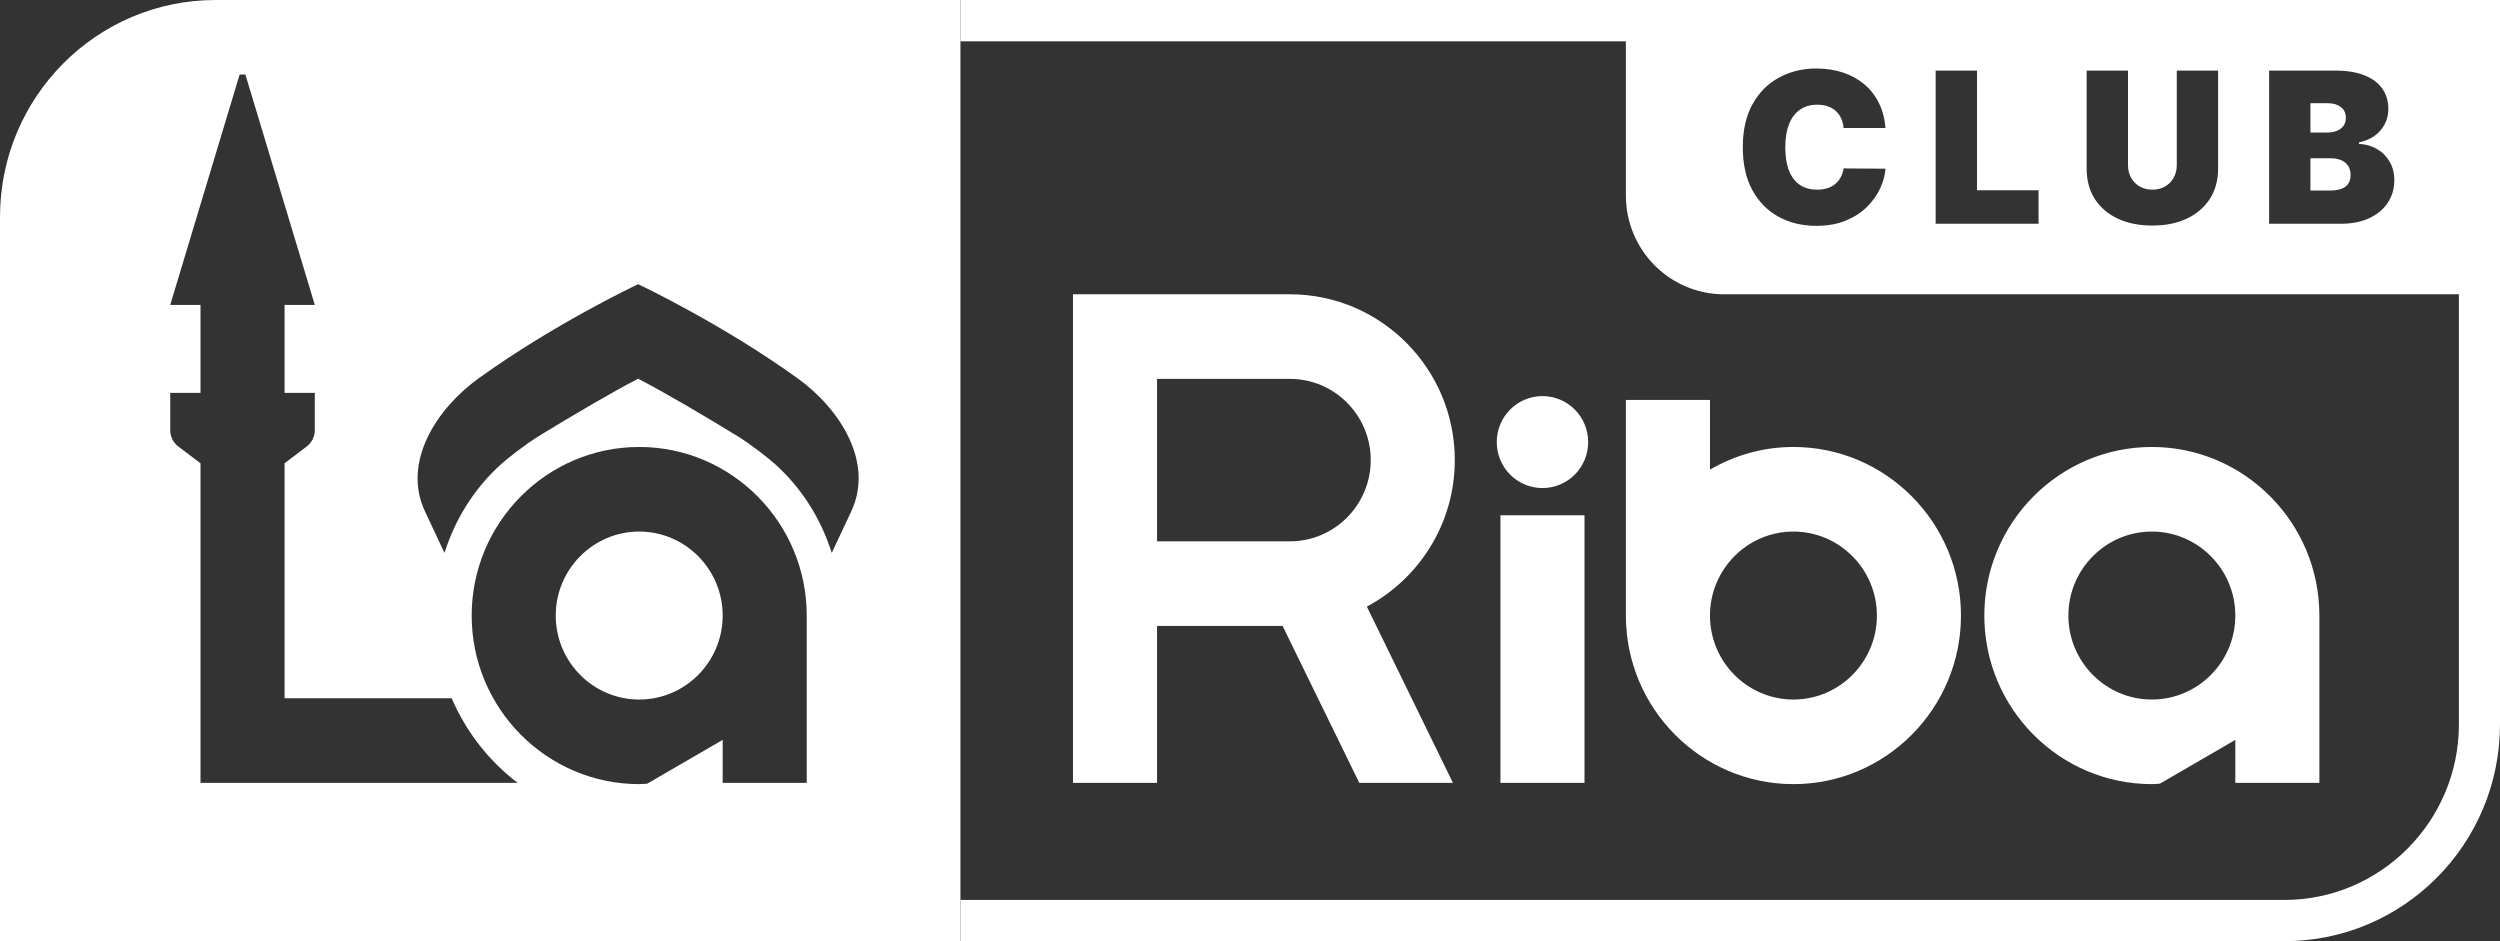
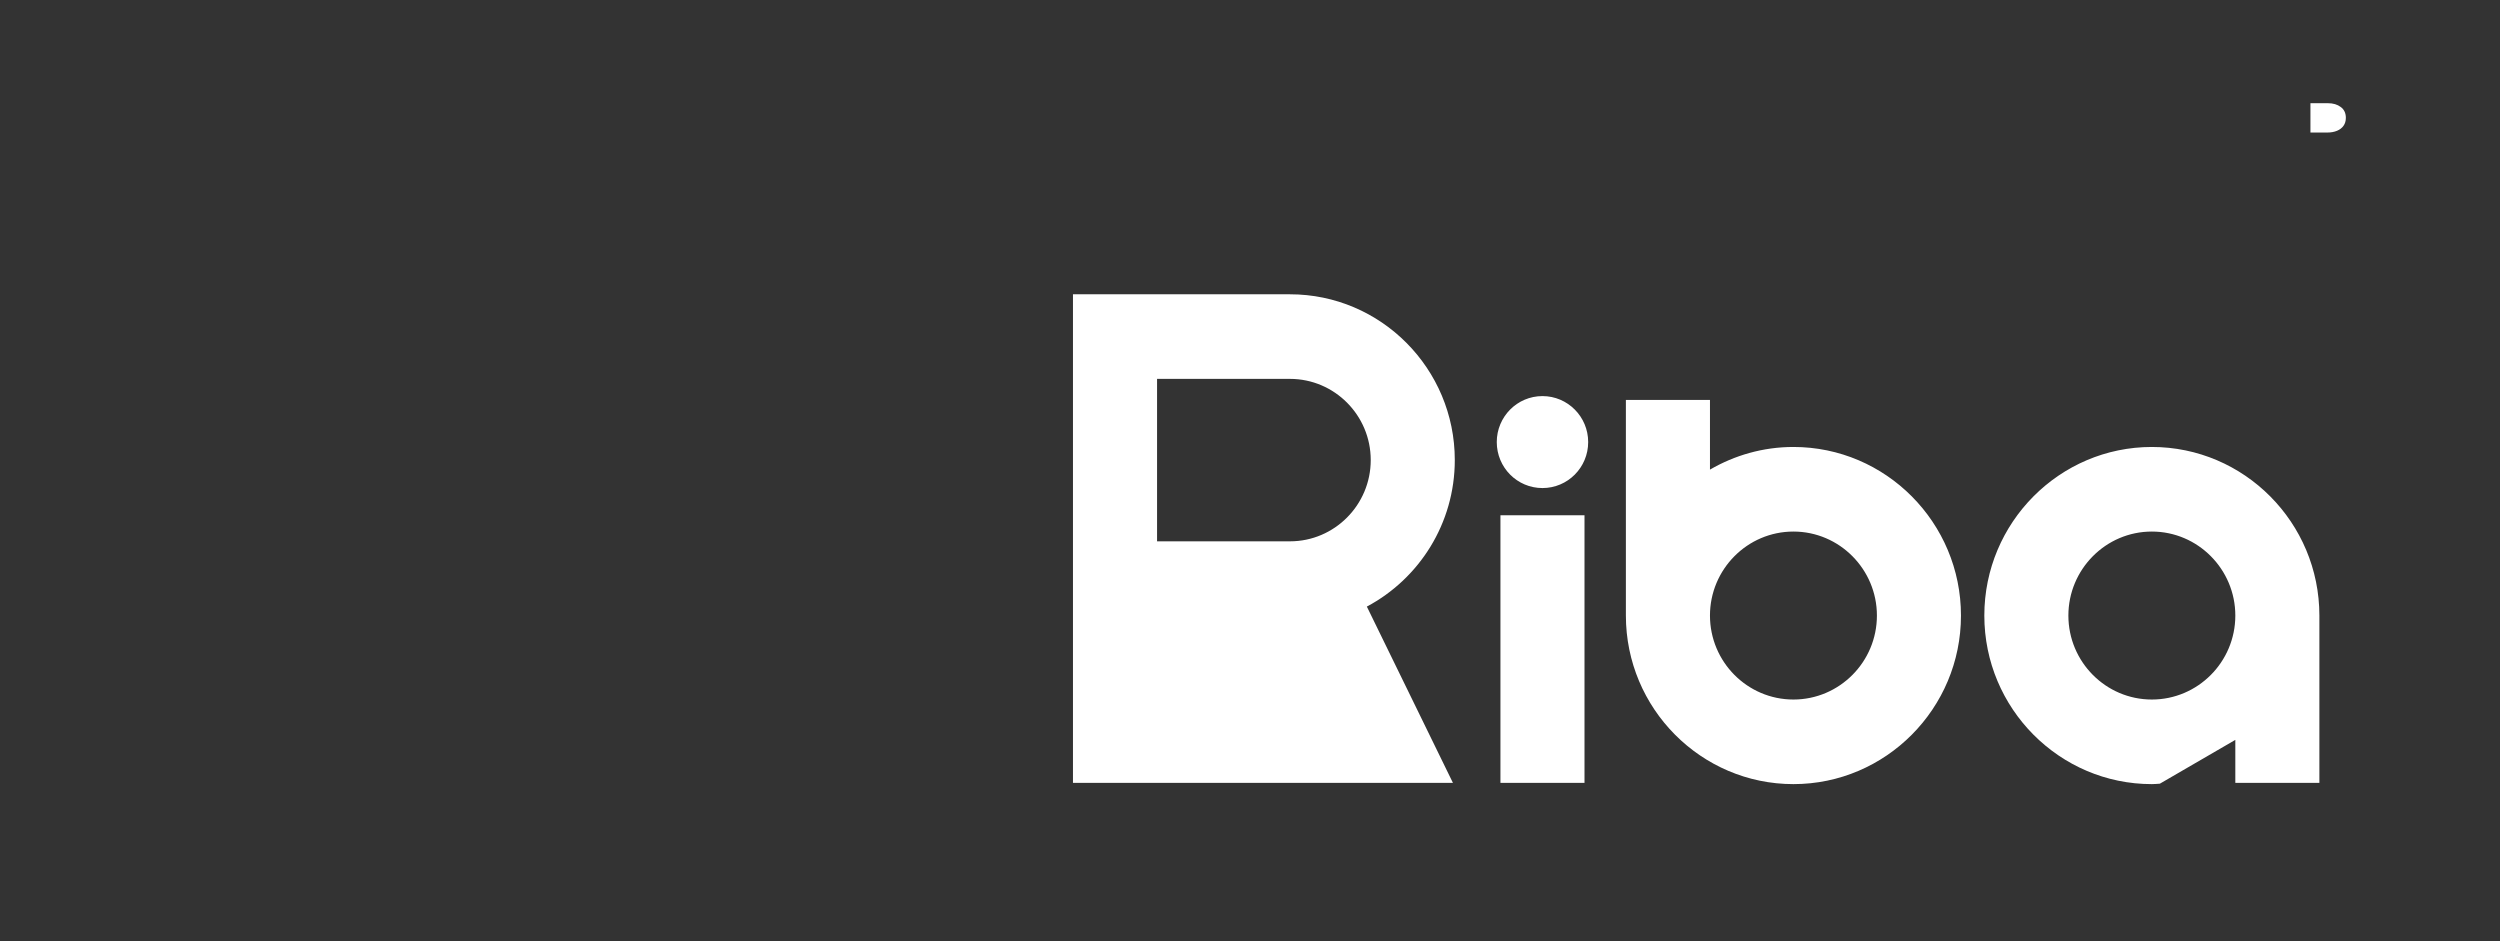
<svg xmlns="http://www.w3.org/2000/svg" width="85" height="32" viewBox="0 0 85 32" fill="none">
  <rect x="0" y="0" width="85" height="32" fill="#333333" stroke="none" />
-   <path d="M73.163 23.784C71.598 23.784 70.325 22.504 70.325 20.929C70.325 19.356 71.598 18.073 73.163 18.073C74.728 18.073 76.001 19.356 76.001 20.929C76.001 22.504 74.728 23.784 73.163 23.784ZM73.163 15.197C70.023 15.197 67.467 17.769 67.467 20.929C67.467 24.088 70.023 26.66 73.163 26.66C73.255 26.66 73.345 26.651 73.436 26.645L76.001 25.156V26.618H78.859V20.929C78.859 17.769 76.304 15.197 73.163 15.197ZM39.34 18.405V12.882H43.859C45.373 12.882 46.605 14.12 46.605 15.642C46.605 17.166 45.373 18.405 43.859 18.405H39.34ZM49.4 26.618L46.473 20.624C48.249 19.679 49.463 17.802 49.463 15.642C49.463 12.533 46.95 10.006 43.859 10.006H36.481V26.618H39.34V21.281H43.608L46.216 26.618H49.4ZM52.444 13.467C51.585 13.467 50.89 14.168 50.89 15.03C50.89 15.896 51.585 16.594 52.444 16.594C53.302 16.594 53.998 15.896 53.998 15.03C53.998 14.168 53.302 13.467 52.444 13.467ZM53.873 26.618H51.015V17.518H53.873V26.618ZM60.977 23.784C59.411 23.784 58.139 22.504 58.139 20.929C58.139 19.356 59.411 18.073 60.977 18.073C62.541 18.073 63.815 19.356 63.815 20.929C63.815 22.504 62.541 23.784 60.977 23.784ZM60.977 15.197C59.943 15.197 58.975 15.481 58.139 15.967V13.598H55.28V20.929C55.28 24.088 57.836 26.66 60.977 26.66C64.117 26.66 66.673 24.088 66.673 20.929C66.673 17.769 64.117 15.197 60.977 15.197Z" fill="white" />
-   <path d="M21.733 18.073C23.298 18.073 24.571 19.356 24.571 20.929C24.571 22.504 23.298 23.784 21.733 23.784C20.168 23.784 18.895 22.504 18.895 20.929C18.895 19.356 20.168 18.073 21.733 18.073Z" fill="white" />
-   <path fill-rule="evenodd" clip-rule="evenodd" d="M32.655 32H0V7.378C0 3.303 3.282 0 7.331 0H32.655V32ZM21.696 9.663C21.834 9.726 24.587 11.039 27.12 12.864C28.548 13.891 29.743 15.726 28.93 17.414C28.809 17.665 28.697 17.906 28.59 18.138C28.484 18.367 28.382 18.588 28.28 18.798C27.903 17.62 27.258 16.591 26.331 15.761C26.145 15.594 25.539 15.114 25.075 14.828C23.855 14.082 22.599 13.345 21.696 12.876C20.793 13.345 19.537 14.082 18.317 14.828C17.853 15.114 17.247 15.594 17.061 15.761C16.134 16.591 15.489 17.62 15.113 18.798C15.01 18.588 14.908 18.367 14.802 18.138C14.695 17.906 14.583 17.664 14.462 17.414C13.649 15.726 14.845 13.891 16.272 12.864C18.805 11.039 21.558 9.726 21.696 9.663ZM27.429 26.618V20.929C27.429 17.769 24.873 15.197 21.733 15.197C18.592 15.197 16.037 17.769 16.037 20.929C16.037 24.088 18.592 26.66 21.733 26.66C21.802 26.66 21.869 26.655 21.937 26.65C21.959 26.648 21.982 26.646 22.005 26.645L24.571 25.156V26.618H27.429ZM6.817 15.752V26.618H17.6C16.626 25.875 15.848 24.885 15.358 23.742H9.675V15.752L10.429 15.18C10.601 15.048 10.703 14.845 10.703 14.628V13.357H9.675V10.367H10.703L8.343 2.533H8.148L5.788 10.367H6.817V13.357H5.788V14.628C5.788 14.845 5.889 15.048 6.062 15.18L6.817 15.752Z" fill="white" />
-   <path d="M79.213 6.479H78.555V5.38H79.233C79.376 5.38 79.498 5.402 79.599 5.446C79.702 5.49 79.781 5.555 79.837 5.64C79.893 5.724 79.92 5.828 79.92 5.95C79.92 6.124 79.861 6.257 79.743 6.347C79.626 6.435 79.449 6.479 79.213 6.479Z" fill="white" />
+   <path d="M73.163 23.784C71.598 23.784 70.325 22.504 70.325 20.929C70.325 19.356 71.598 18.073 73.163 18.073C74.728 18.073 76.001 19.356 76.001 20.929C76.001 22.504 74.728 23.784 73.163 23.784ZM73.163 15.197C70.023 15.197 67.467 17.769 67.467 20.929C67.467 24.088 70.023 26.66 73.163 26.66C73.255 26.66 73.345 26.651 73.436 26.645L76.001 25.156V26.618H78.859V20.929C78.859 17.769 76.304 15.197 73.163 15.197ZM39.34 18.405V12.882H43.859C45.373 12.882 46.605 14.12 46.605 15.642C46.605 17.166 45.373 18.405 43.859 18.405H39.34ZM49.4 26.618L46.473 20.624C48.249 19.679 49.463 17.802 49.463 15.642C49.463 12.533 46.95 10.006 43.859 10.006H36.481V26.618H39.34H43.608L46.216 26.618H49.4ZM52.444 13.467C51.585 13.467 50.89 14.168 50.89 15.03C50.89 15.896 51.585 16.594 52.444 16.594C53.302 16.594 53.998 15.896 53.998 15.03C53.998 14.168 53.302 13.467 52.444 13.467ZM53.873 26.618H51.015V17.518H53.873V26.618ZM60.977 23.784C59.411 23.784 58.139 22.504 58.139 20.929C58.139 19.356 59.411 18.073 60.977 18.073C62.541 18.073 63.815 19.356 63.815 20.929C63.815 22.504 62.541 23.784 60.977 23.784ZM60.977 15.197C59.943 15.197 58.975 15.481 58.139 15.967V13.598H55.28V20.929C55.28 24.088 57.836 26.66 60.977 26.66C64.117 26.66 66.673 24.088 66.673 20.929C66.673 17.769 64.117 15.197 60.977 15.197Z" fill="white" />
  <path d="M79.132 4.506H78.555V3.509H79.152C79.327 3.509 79.472 3.552 79.587 3.639C79.701 3.723 79.759 3.846 79.759 4.007C79.759 4.114 79.732 4.205 79.678 4.279C79.626 4.352 79.552 4.408 79.458 4.447C79.364 4.486 79.255 4.506 79.132 4.506Z" fill="white" />
-   <path fill-rule="evenodd" clip-rule="evenodd" d="M32.655 1.405L32.655 0L85 5.5492e-06V24.625C85 28.7 81.718 32 77.668 32H32.655L32.655 30.598H77.668C80.941 30.598 83.603 27.919 83.603 24.625V10.006H58.618C56.775 10.006 55.28 8.503 55.28 6.647V1.405H32.655ZM62.682 4.353H64.107C64.08 4.029 64.004 3.742 63.877 3.491C63.751 3.24 63.584 3.029 63.377 2.858C63.17 2.685 62.929 2.554 62.654 2.464C62.379 2.374 62.079 2.329 61.752 2.329C61.287 2.329 60.865 2.432 60.488 2.637C60.11 2.84 59.811 3.141 59.588 3.539C59.366 3.936 59.255 4.424 59.255 5.004C59.255 5.58 59.363 6.068 59.581 6.466C59.8 6.864 60.097 7.166 60.473 7.371C60.85 7.576 61.276 7.679 61.752 7.679C62.131 7.679 62.464 7.62 62.75 7.503C63.036 7.386 63.277 7.232 63.47 7.041C63.666 6.847 63.817 6.637 63.923 6.41C64.029 6.181 64.09 5.957 64.107 5.736L62.682 5.726C62.665 5.838 62.632 5.939 62.583 6.029C62.536 6.117 62.474 6.192 62.399 6.255C62.323 6.318 62.234 6.366 62.131 6.4C62.028 6.432 61.912 6.448 61.782 6.448C61.554 6.448 61.36 6.395 61.198 6.288C61.036 6.18 60.913 6.019 60.827 5.805C60.742 5.59 60.7 5.323 60.7 5.004C60.7 4.702 60.742 4.444 60.824 4.228C60.908 4.013 61.031 3.848 61.193 3.733C61.356 3.617 61.556 3.56 61.792 3.56C61.927 3.56 62.047 3.579 62.154 3.618C62.26 3.656 62.35 3.71 62.424 3.781C62.5 3.85 62.559 3.934 62.601 4.03C62.645 4.127 62.672 4.234 62.682 4.353ZM67.218 2.4H65.812V7.608H69.311V6.469H67.218V2.4ZM74.01 2.4H75.415V5.736C75.415 6.133 75.32 6.476 75.132 6.766C74.945 7.054 74.683 7.277 74.348 7.435C74.013 7.591 73.624 7.669 73.18 7.669C72.734 7.669 72.343 7.591 72.008 7.435C71.672 7.277 71.411 7.054 71.224 6.766C71.039 6.476 70.946 6.133 70.946 5.736V2.4H72.352V5.614C72.352 5.775 72.387 5.919 72.458 6.046C72.528 6.172 72.626 6.27 72.751 6.341C72.877 6.413 73.02 6.448 73.18 6.448C73.342 6.448 73.486 6.413 73.61 6.341C73.735 6.27 73.833 6.172 73.903 6.046C73.974 5.919 74.01 5.775 74.01 5.614V2.4ZM79.395 2.4H77.15V7.608H79.587C79.963 7.608 80.286 7.544 80.557 7.417C80.829 7.29 81.038 7.115 81.184 6.893C81.332 6.671 81.407 6.418 81.407 6.133C81.407 5.887 81.353 5.674 81.245 5.492C81.137 5.309 80.992 5.166 80.81 5.062C80.628 4.957 80.426 4.901 80.204 4.892V4.841C80.404 4.801 80.579 4.728 80.729 4.623C80.879 4.516 80.995 4.384 81.078 4.226C81.162 4.068 81.204 3.894 81.204 3.702C81.204 3.438 81.135 3.208 80.997 3.013C80.861 2.818 80.658 2.667 80.388 2.56C80.12 2.454 79.789 2.4 79.395 2.4Z" fill="white" />
</svg>